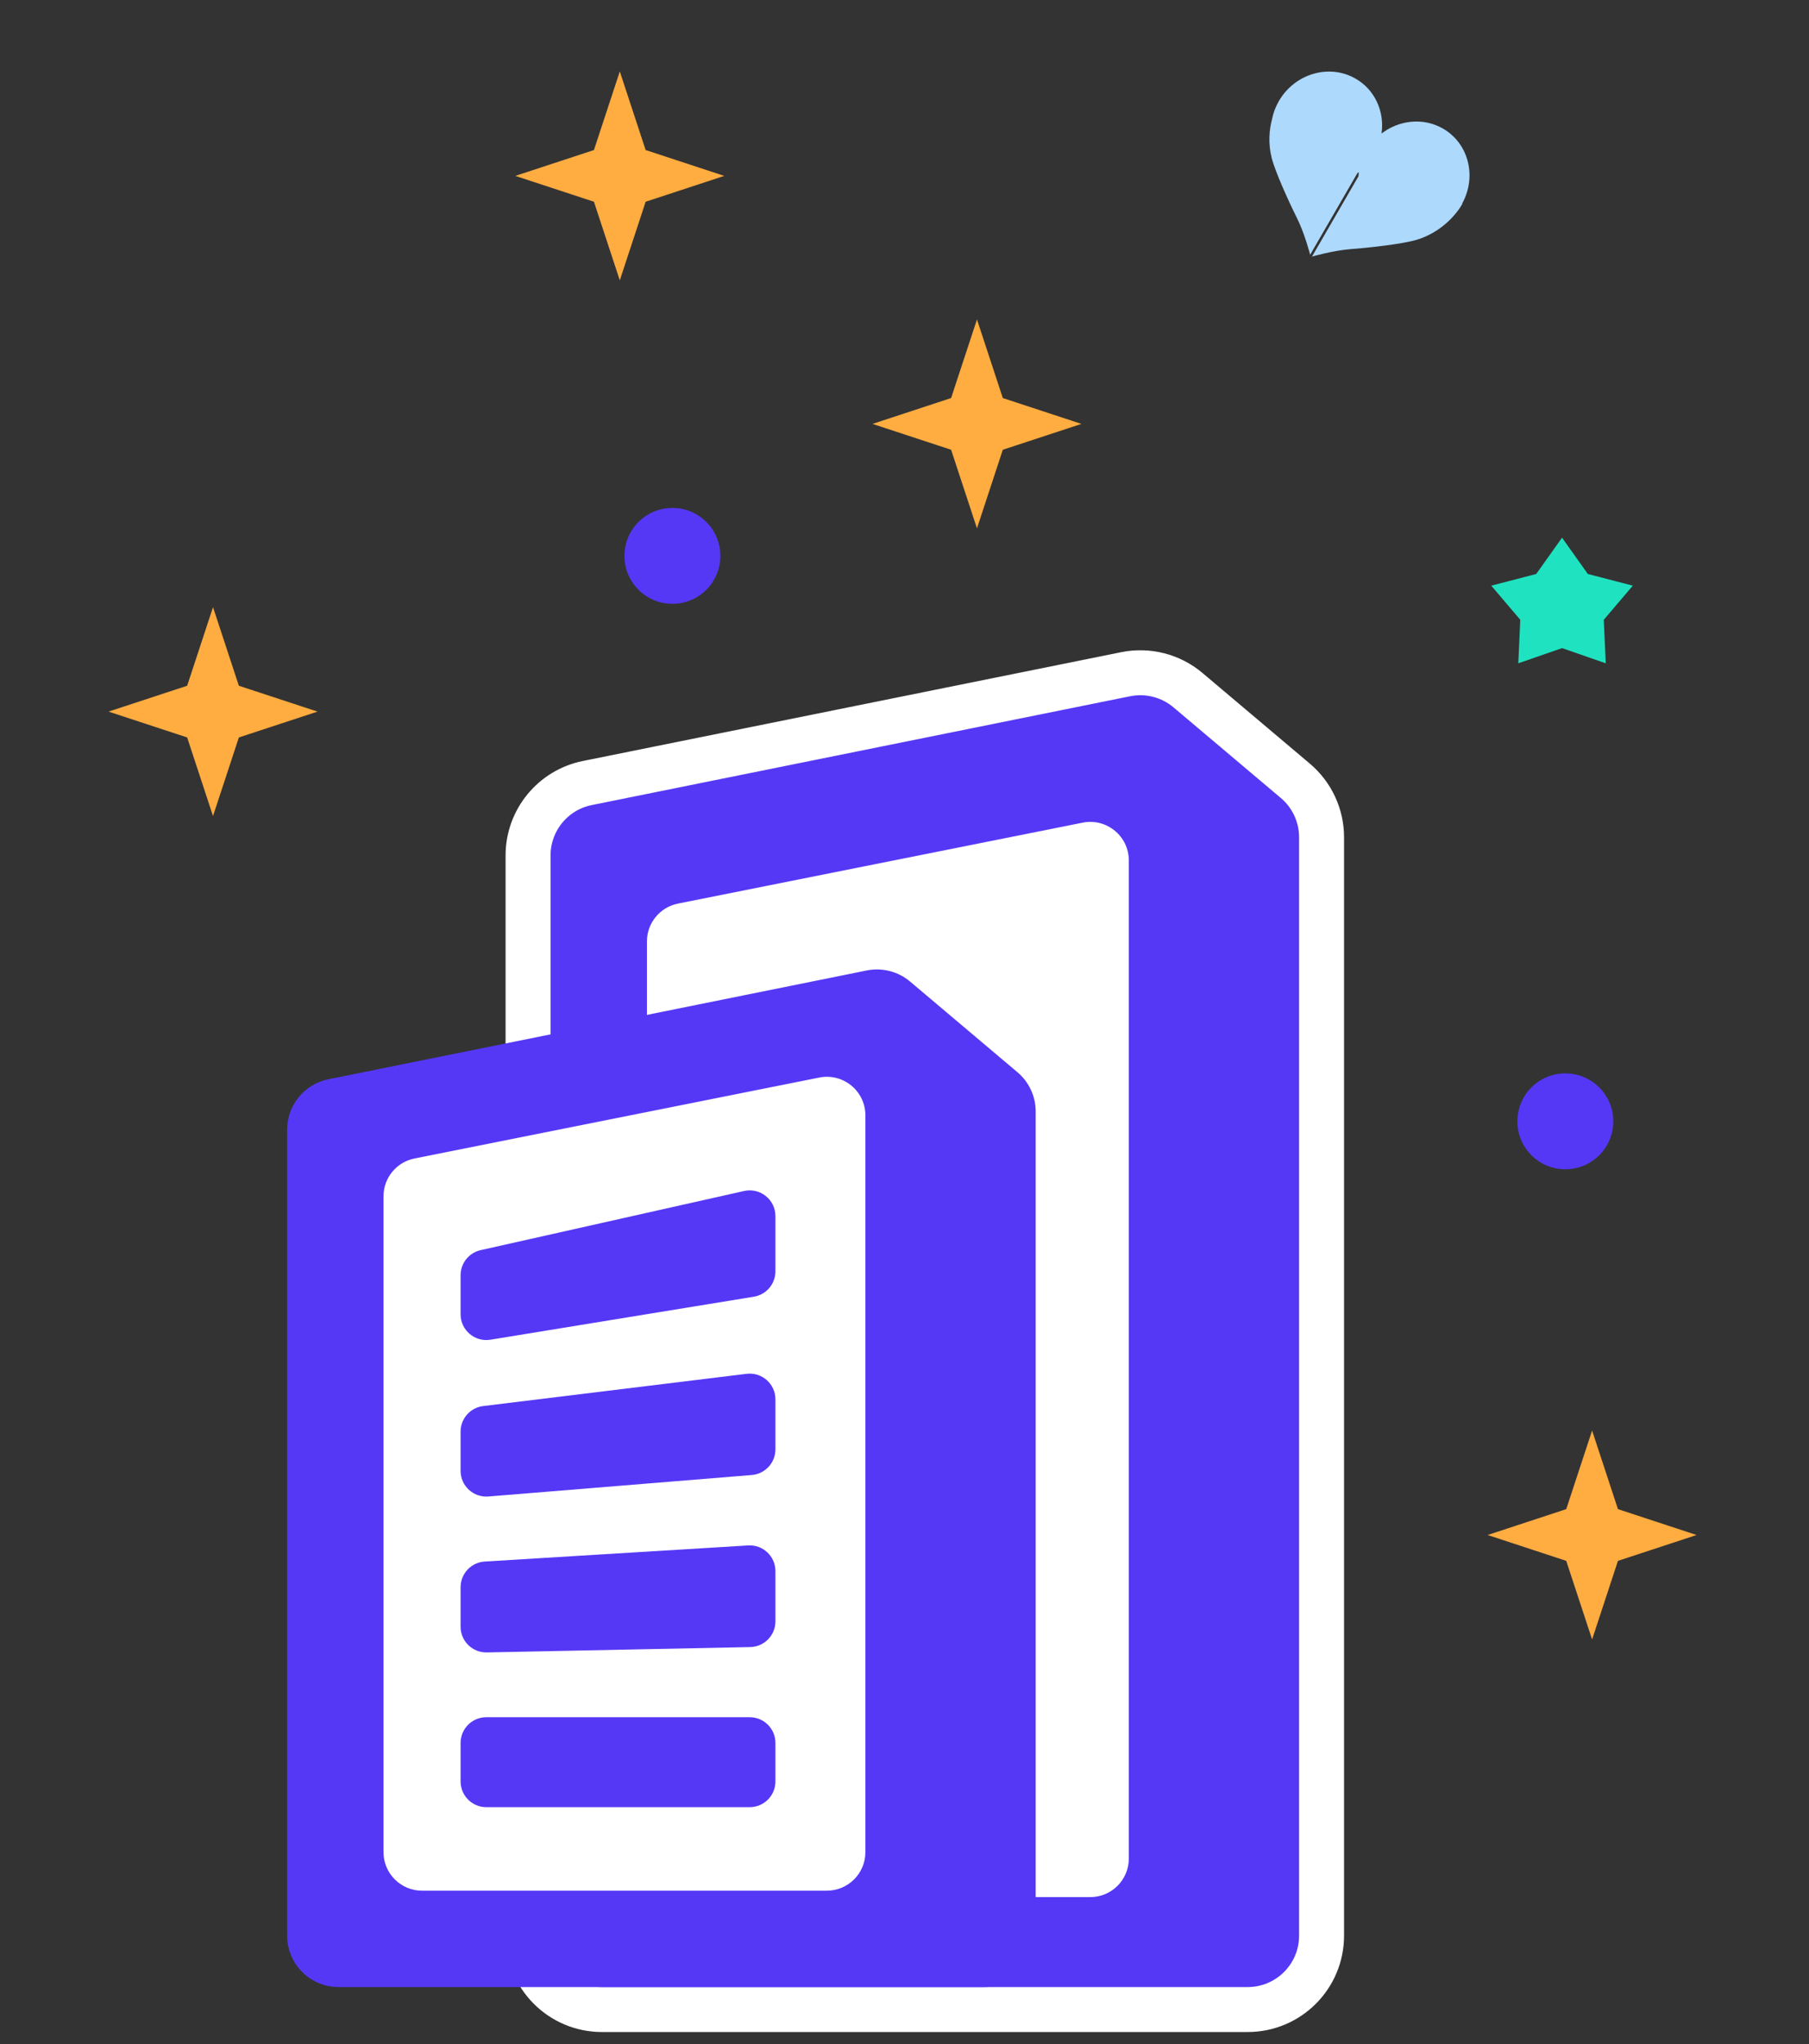
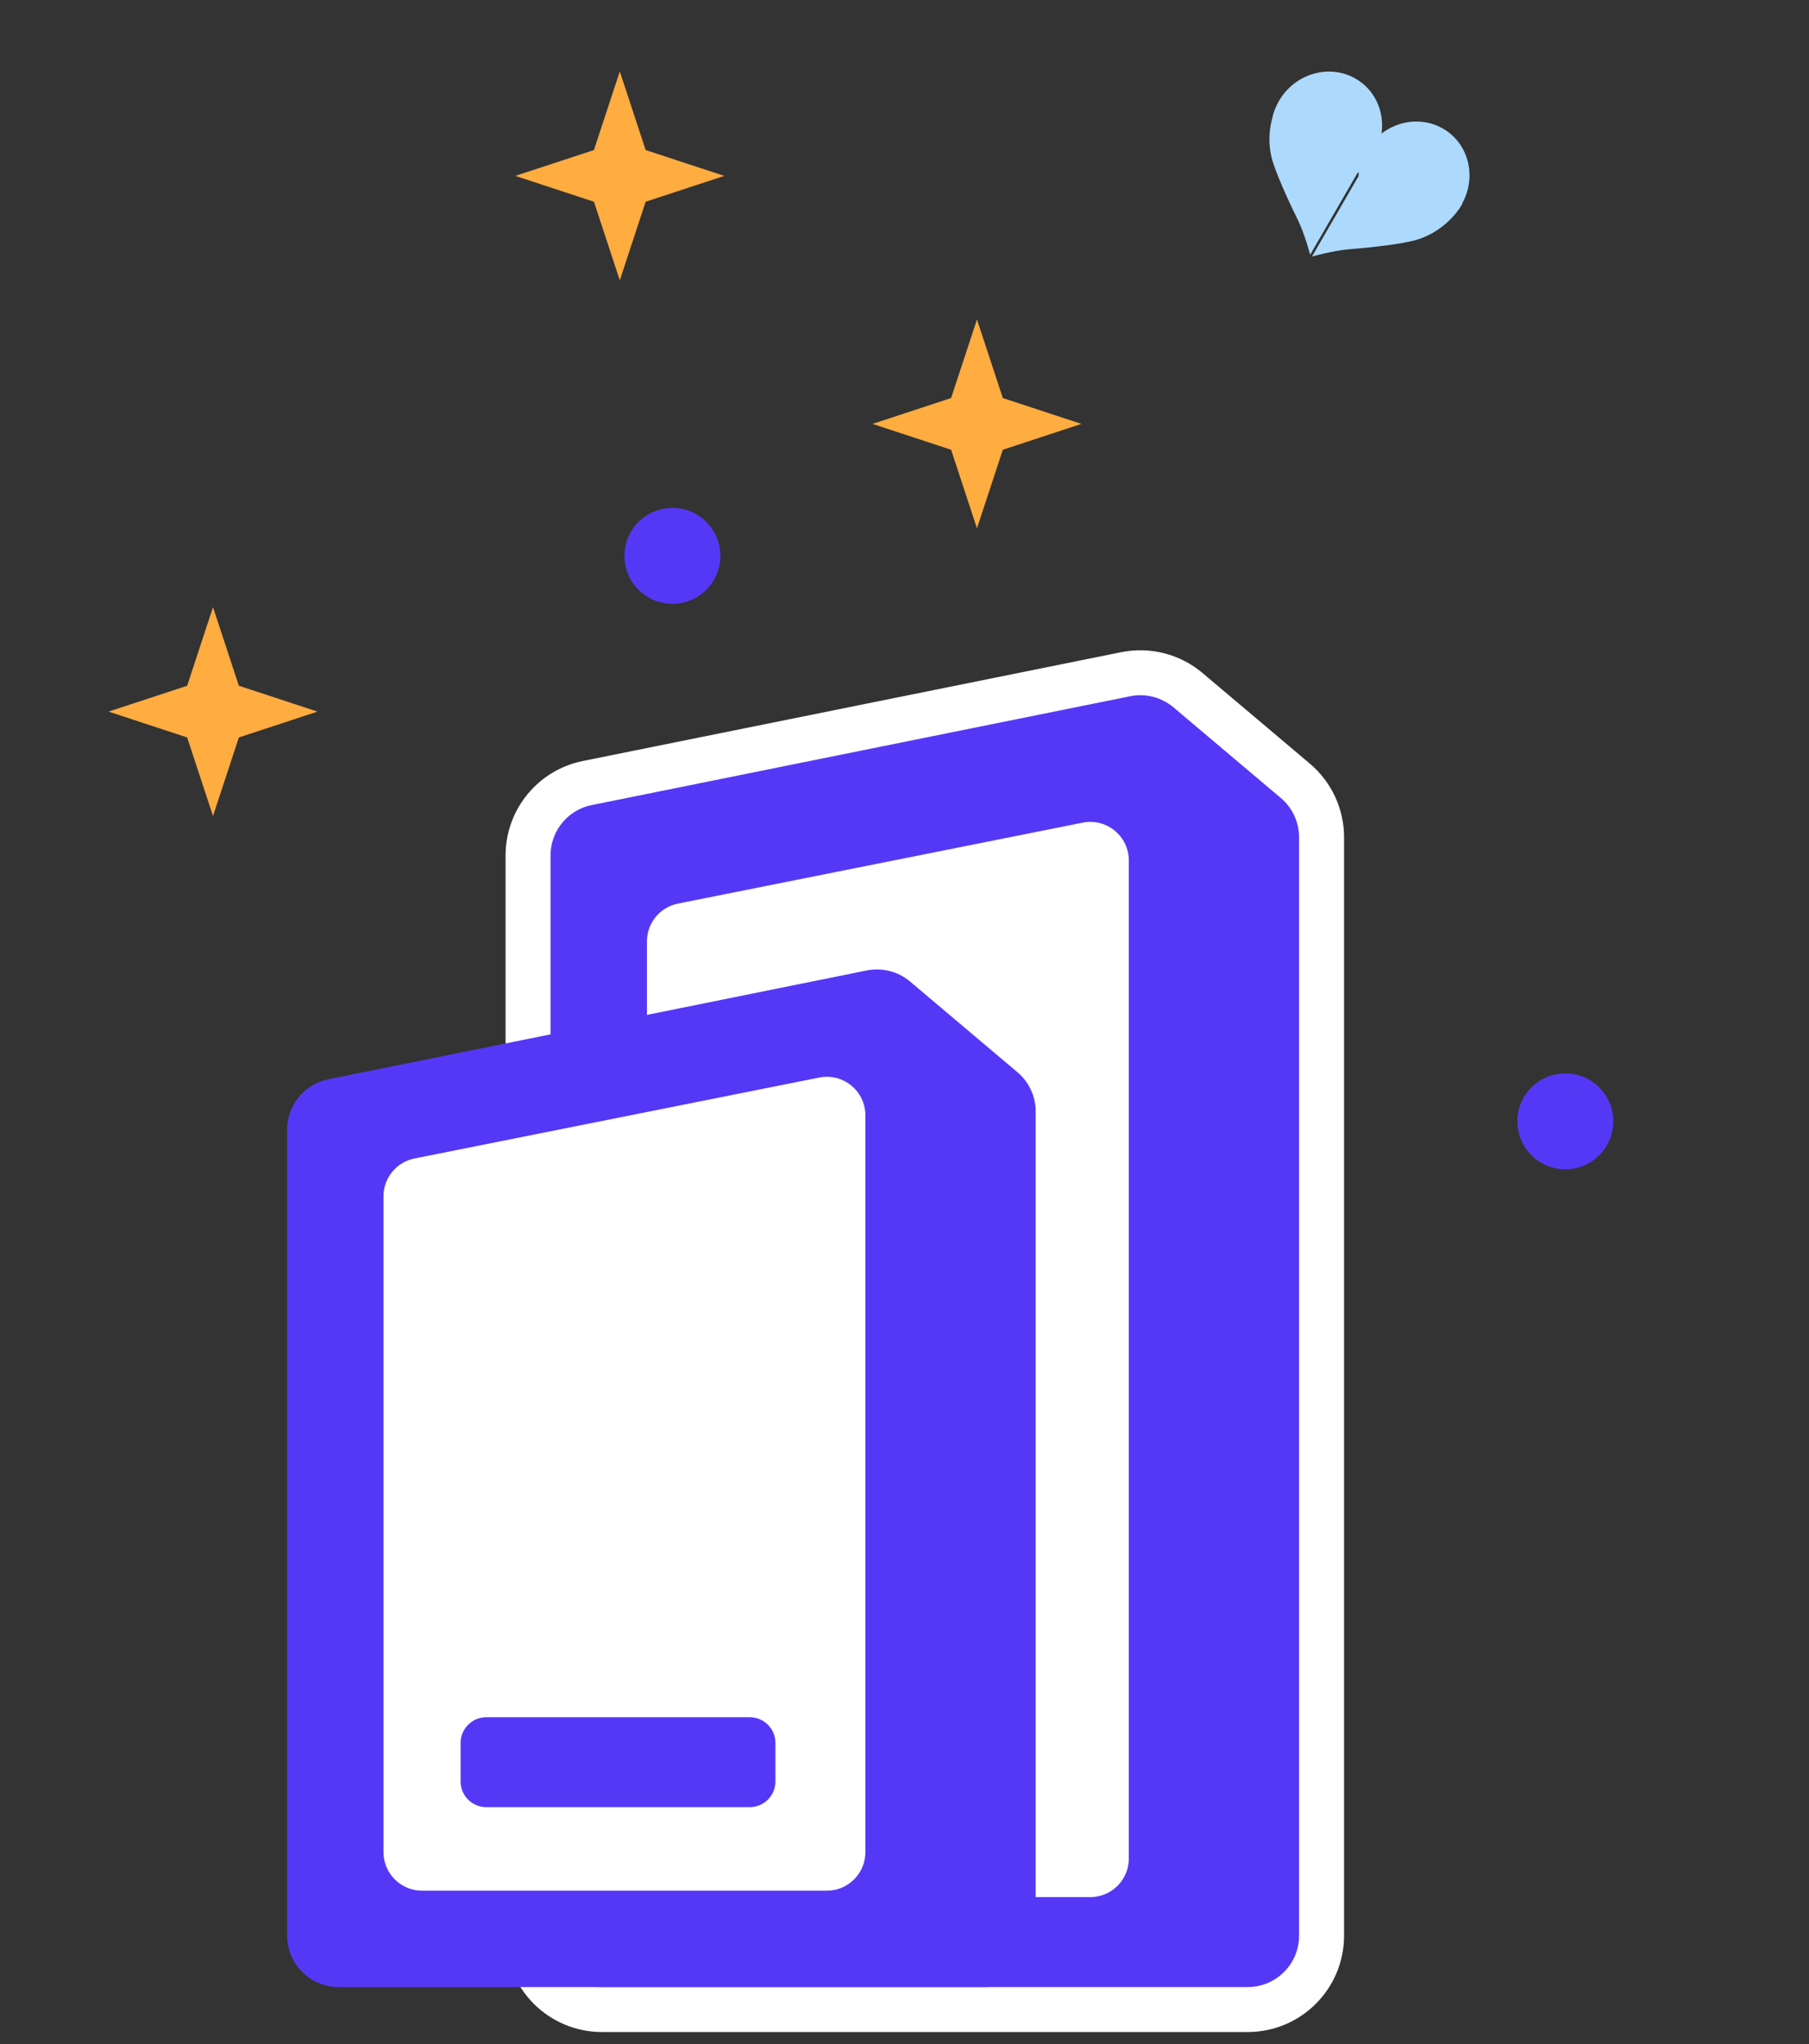
<svg xmlns="http://www.w3.org/2000/svg" width="100" height="113" viewBox="0 0 100 113" fill="none">
  <rect x="0" y="0" width="100" height="113" fill="#333333" stroke="none" />
  <path d="M62.228 37.273L32.466 43.289C30.56 43.674 29.191 45.349 29.191 47.293V107.011C29.191 109.266 31.019 111.095 33.275 111.095H68.971C71.227 111.095 73.055 109.266 73.055 107.011V46.288C73.055 45.085 72.525 43.943 71.606 43.167L65.672 38.156C64.719 37.352 63.45 37.026 62.228 37.273Z" fill="#5538F6" stroke="white" stroke-width="2.486" />
  <path d="M35.762 52.044C35.762 51.029 36.479 50.154 37.475 49.955L59.851 45.479C61.17 45.216 62.4 46.224 62.4 47.569V102.748C62.4 103.925 61.446 104.879 60.269 104.879H37.893C36.716 104.879 35.762 103.925 35.762 102.748V52.044Z" fill="white" />
  <path d="M15.873 62.451C15.873 61.099 16.826 59.934 18.151 59.666L47.913 53.651C48.764 53.479 49.647 53.705 50.31 54.265L56.243 59.276C56.883 59.815 57.252 60.61 57.252 61.446V107.011C57.252 108.58 55.98 109.852 54.41 109.852H18.715C17.145 109.852 15.873 108.58 15.873 107.011V62.451Z" fill="#5538F6" />
  <path d="M21.199 66.136C21.199 65.12 21.916 64.245 22.912 64.046L45.289 59.571C46.608 59.307 47.838 60.316 47.838 61.66V102.393C47.838 103.57 46.884 104.524 45.707 104.524H23.33C22.153 104.524 21.199 103.57 21.199 102.393V66.136Z" fill="white" />
  <path d="M25.461 96.356C25.461 95.571 26.098 94.934 26.883 94.934H41.443C42.228 94.934 42.865 95.571 42.865 96.356V98.484C42.865 99.27 42.228 99.907 41.443 99.907H26.883C26.098 99.907 25.461 99.27 25.461 98.484V96.356Z" fill="#5538F6" />
-   <path d="M25.461 87.748C25.461 86.996 26.046 86.374 26.796 86.328L41.356 85.437C42.174 85.387 42.865 86.037 42.865 86.856V89.634C42.865 90.408 42.246 91.04 41.472 91.056L26.912 91.353C26.116 91.369 25.461 90.728 25.461 89.931V87.748Z" fill="#5538F6" />
-   <path d="M25.461 79.144C25.461 78.425 25.997 77.82 26.71 77.732L41.27 75.95C42.117 75.846 42.865 76.507 42.865 77.361V80.126C42.865 80.867 42.296 81.483 41.558 81.544L26.999 82.732C26.171 82.8 25.461 82.146 25.461 81.315V79.144Z" fill="#5538F6" />
-   <path d="M25.461 70.499C25.461 69.834 25.922 69.257 26.572 69.112L41.131 65.843C42.02 65.644 42.865 66.32 42.865 67.231V70.283C42.865 70.98 42.36 71.575 41.672 71.687L27.112 74.064C26.247 74.205 25.461 73.537 25.461 72.66V70.499Z" fill="#5538F6" />
  <path d="M54.006 17.66L55.435 22.006L59.781 23.435L55.435 24.864L54.006 29.21L52.576 24.864L48.23 23.435L52.576 22.006L54.006 17.66Z" fill="#FFAC40" />
-   <path d="M88.01 79.085L89.439 83.431L93.785 84.861L89.439 86.29L88.01 90.636L86.58 86.29L82.234 84.861L86.58 83.431L88.01 79.085Z" fill="#FFAC40" />
  <path d="M34.262 3.949L35.691 8.295L40.037 9.724L35.691 11.153L34.262 15.499L32.832 11.153L28.486 9.724L32.832 8.295L34.262 3.949Z" fill="#FFAC40" />
  <path d="M11.775 33.565L13.204 37.911L17.55 39.34L13.204 40.769L11.775 45.115L10.346 40.769L6 39.34L10.346 37.911L11.775 33.565Z" fill="#FFAC40" />
-   <path d="M86.348 29.725L87.774 31.732L90.26 32.378L88.656 34.264L88.765 36.67L86.348 35.83L83.93 36.67L84.04 34.264L82.436 32.378L84.921 31.732L86.348 29.725Z" fill="#1FE2C0" />
  <ellipse cx="37.17" cy="30.731" rx="2.651" ry="2.651" fill="#5538F6" />
  <ellipse cx="86.53" cy="61.992" rx="2.651" ry="2.651" fill="#5538F6" />
  <path fill-rule="evenodd" clip-rule="evenodd" d="M76.37 7.383C76.544 6.172 76.007 4.95 74.912 4.334C73.457 3.515 71.569 4.076 70.695 5.587C70.507 5.912 70.381 6.254 70.314 6.6C70.169 7.159 70.091 7.899 70.296 8.723C70.484 9.477 71.227 11.118 71.689 12.041C72.13 12.924 72.424 14.084 72.424 14.084L75.031 9.58C75.06 9.559 75.09 9.537 75.118 9.515C75.107 9.592 75.099 9.669 75.094 9.746L72.524 14.186C72.524 14.186 73.687 13.845 74.682 13.771C75.723 13.692 77.535 13.488 78.288 13.264C80.081 12.731 80.842 11.261 80.842 11.261L80.827 11.252C81.655 9.752 81.178 7.902 79.742 7.095C78.659 6.485 77.336 6.641 76.37 7.383Z" fill="#ADD9FD" />
</svg>